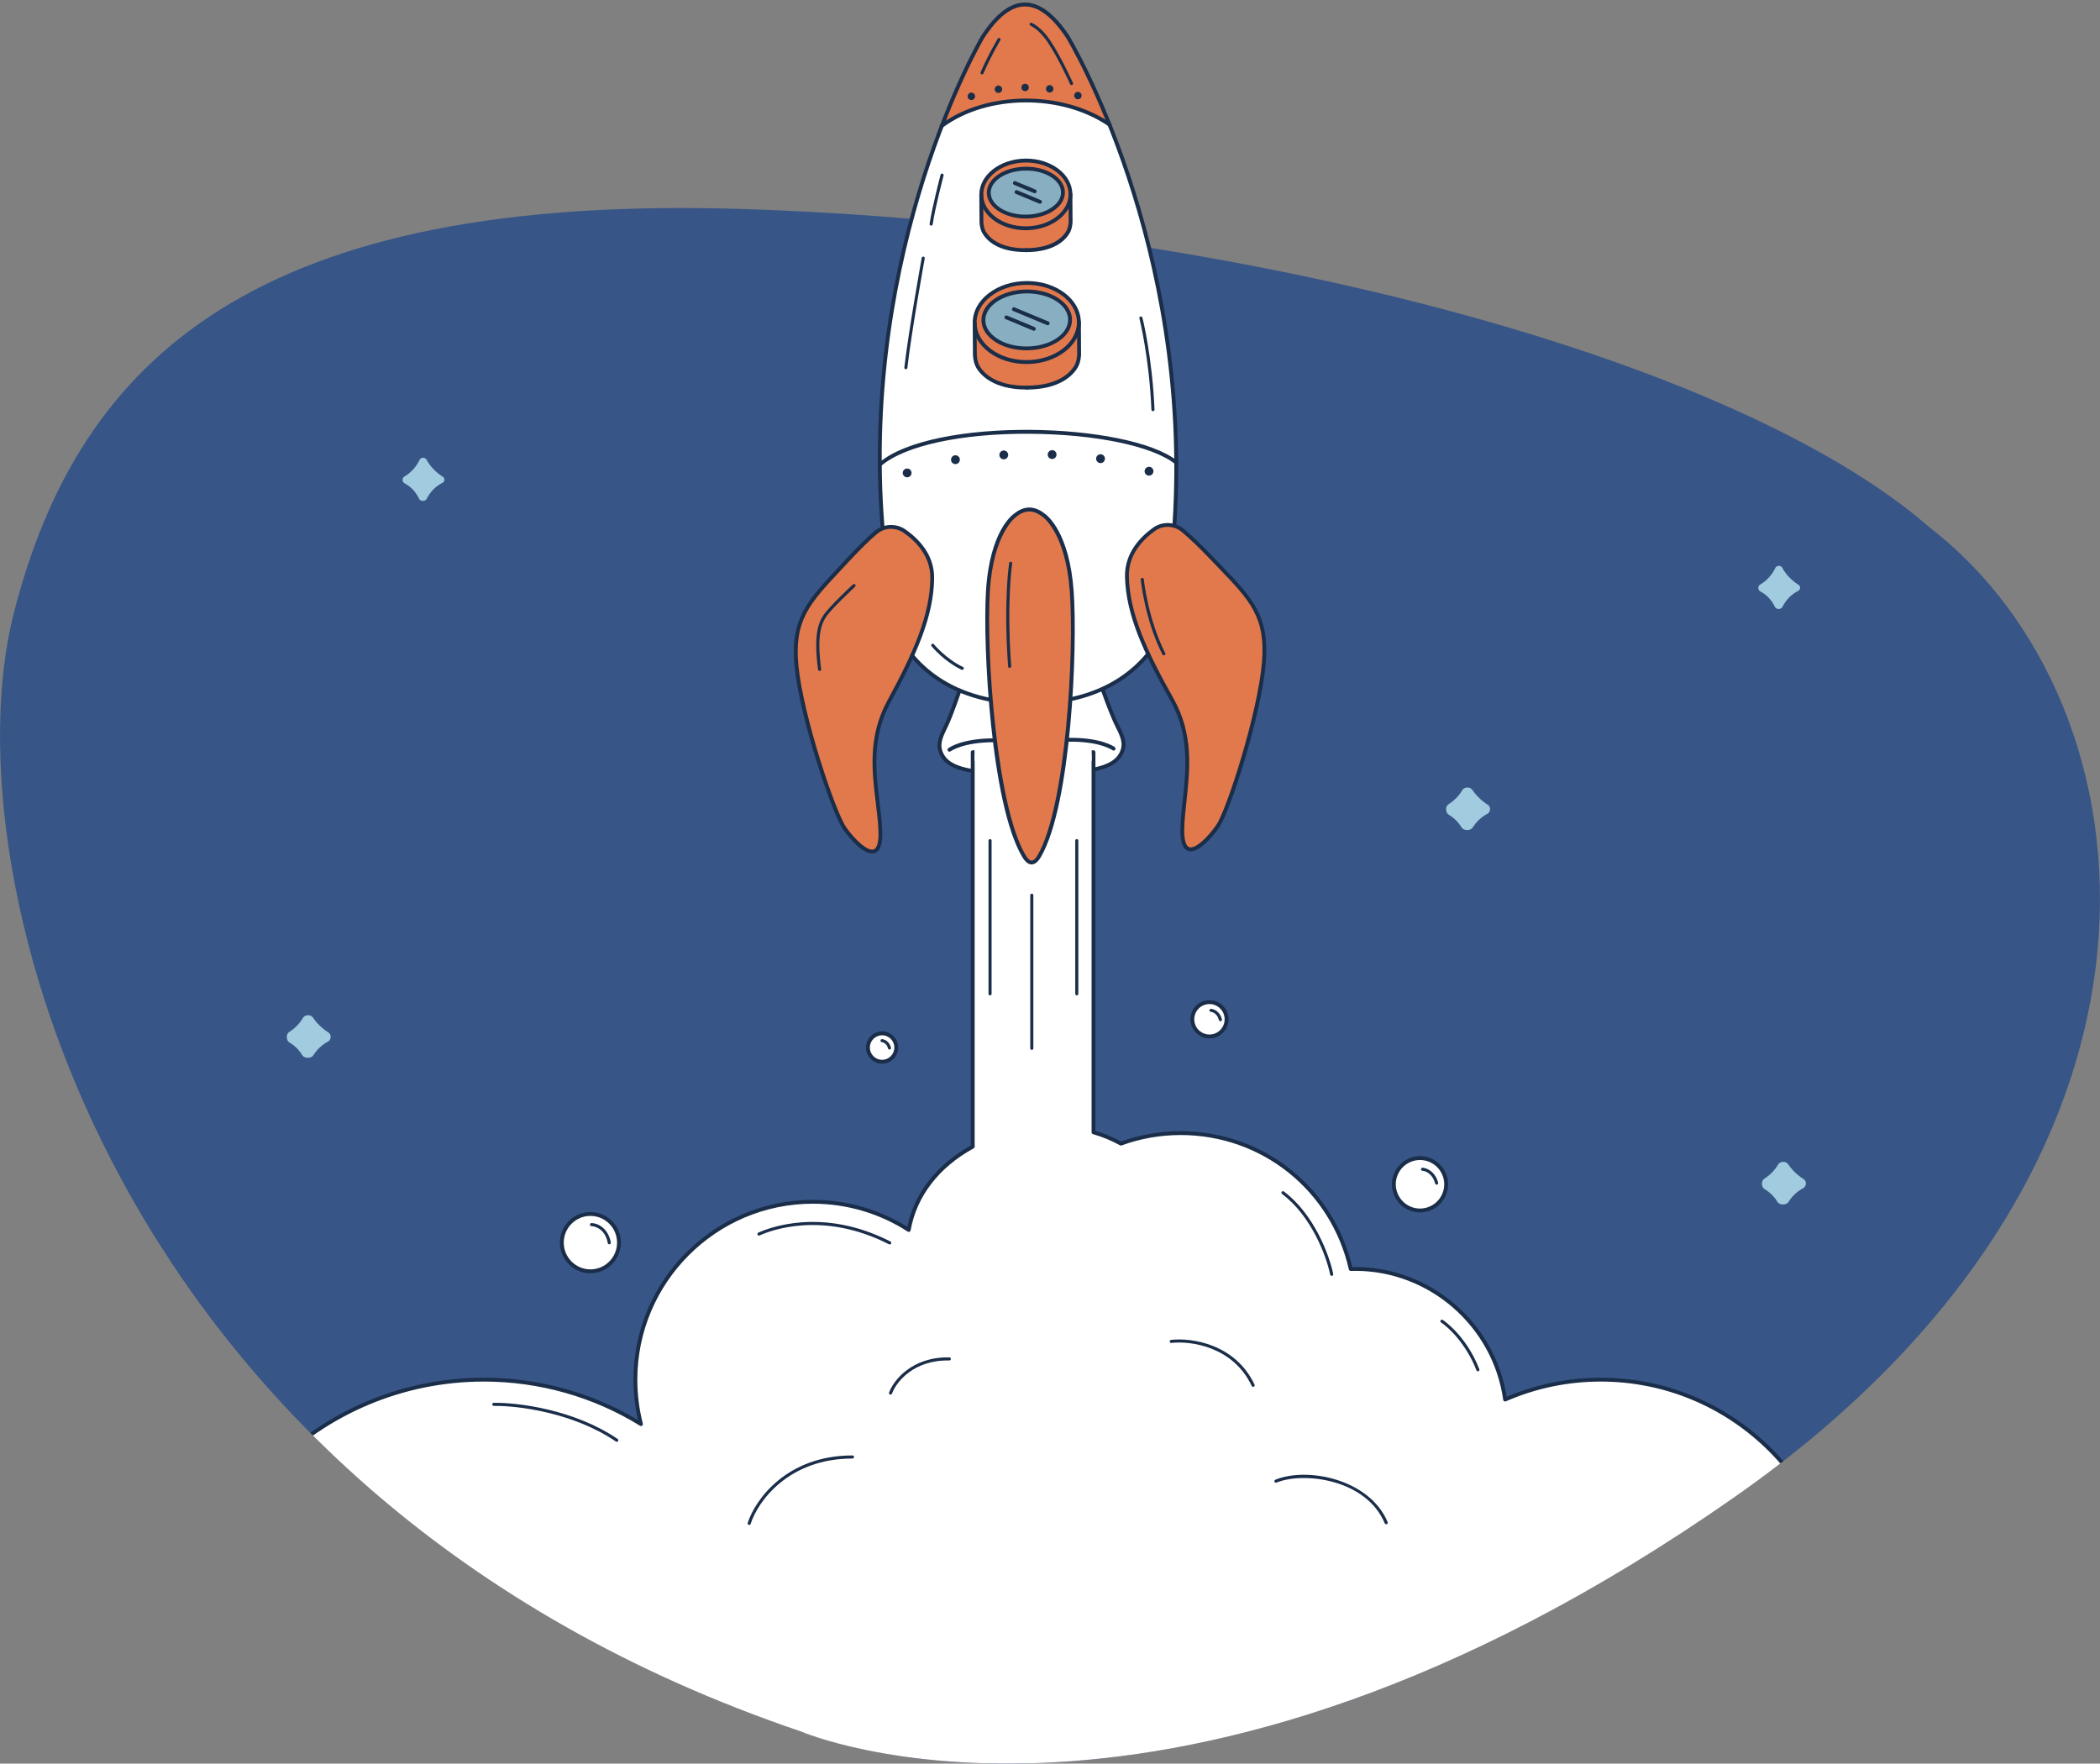
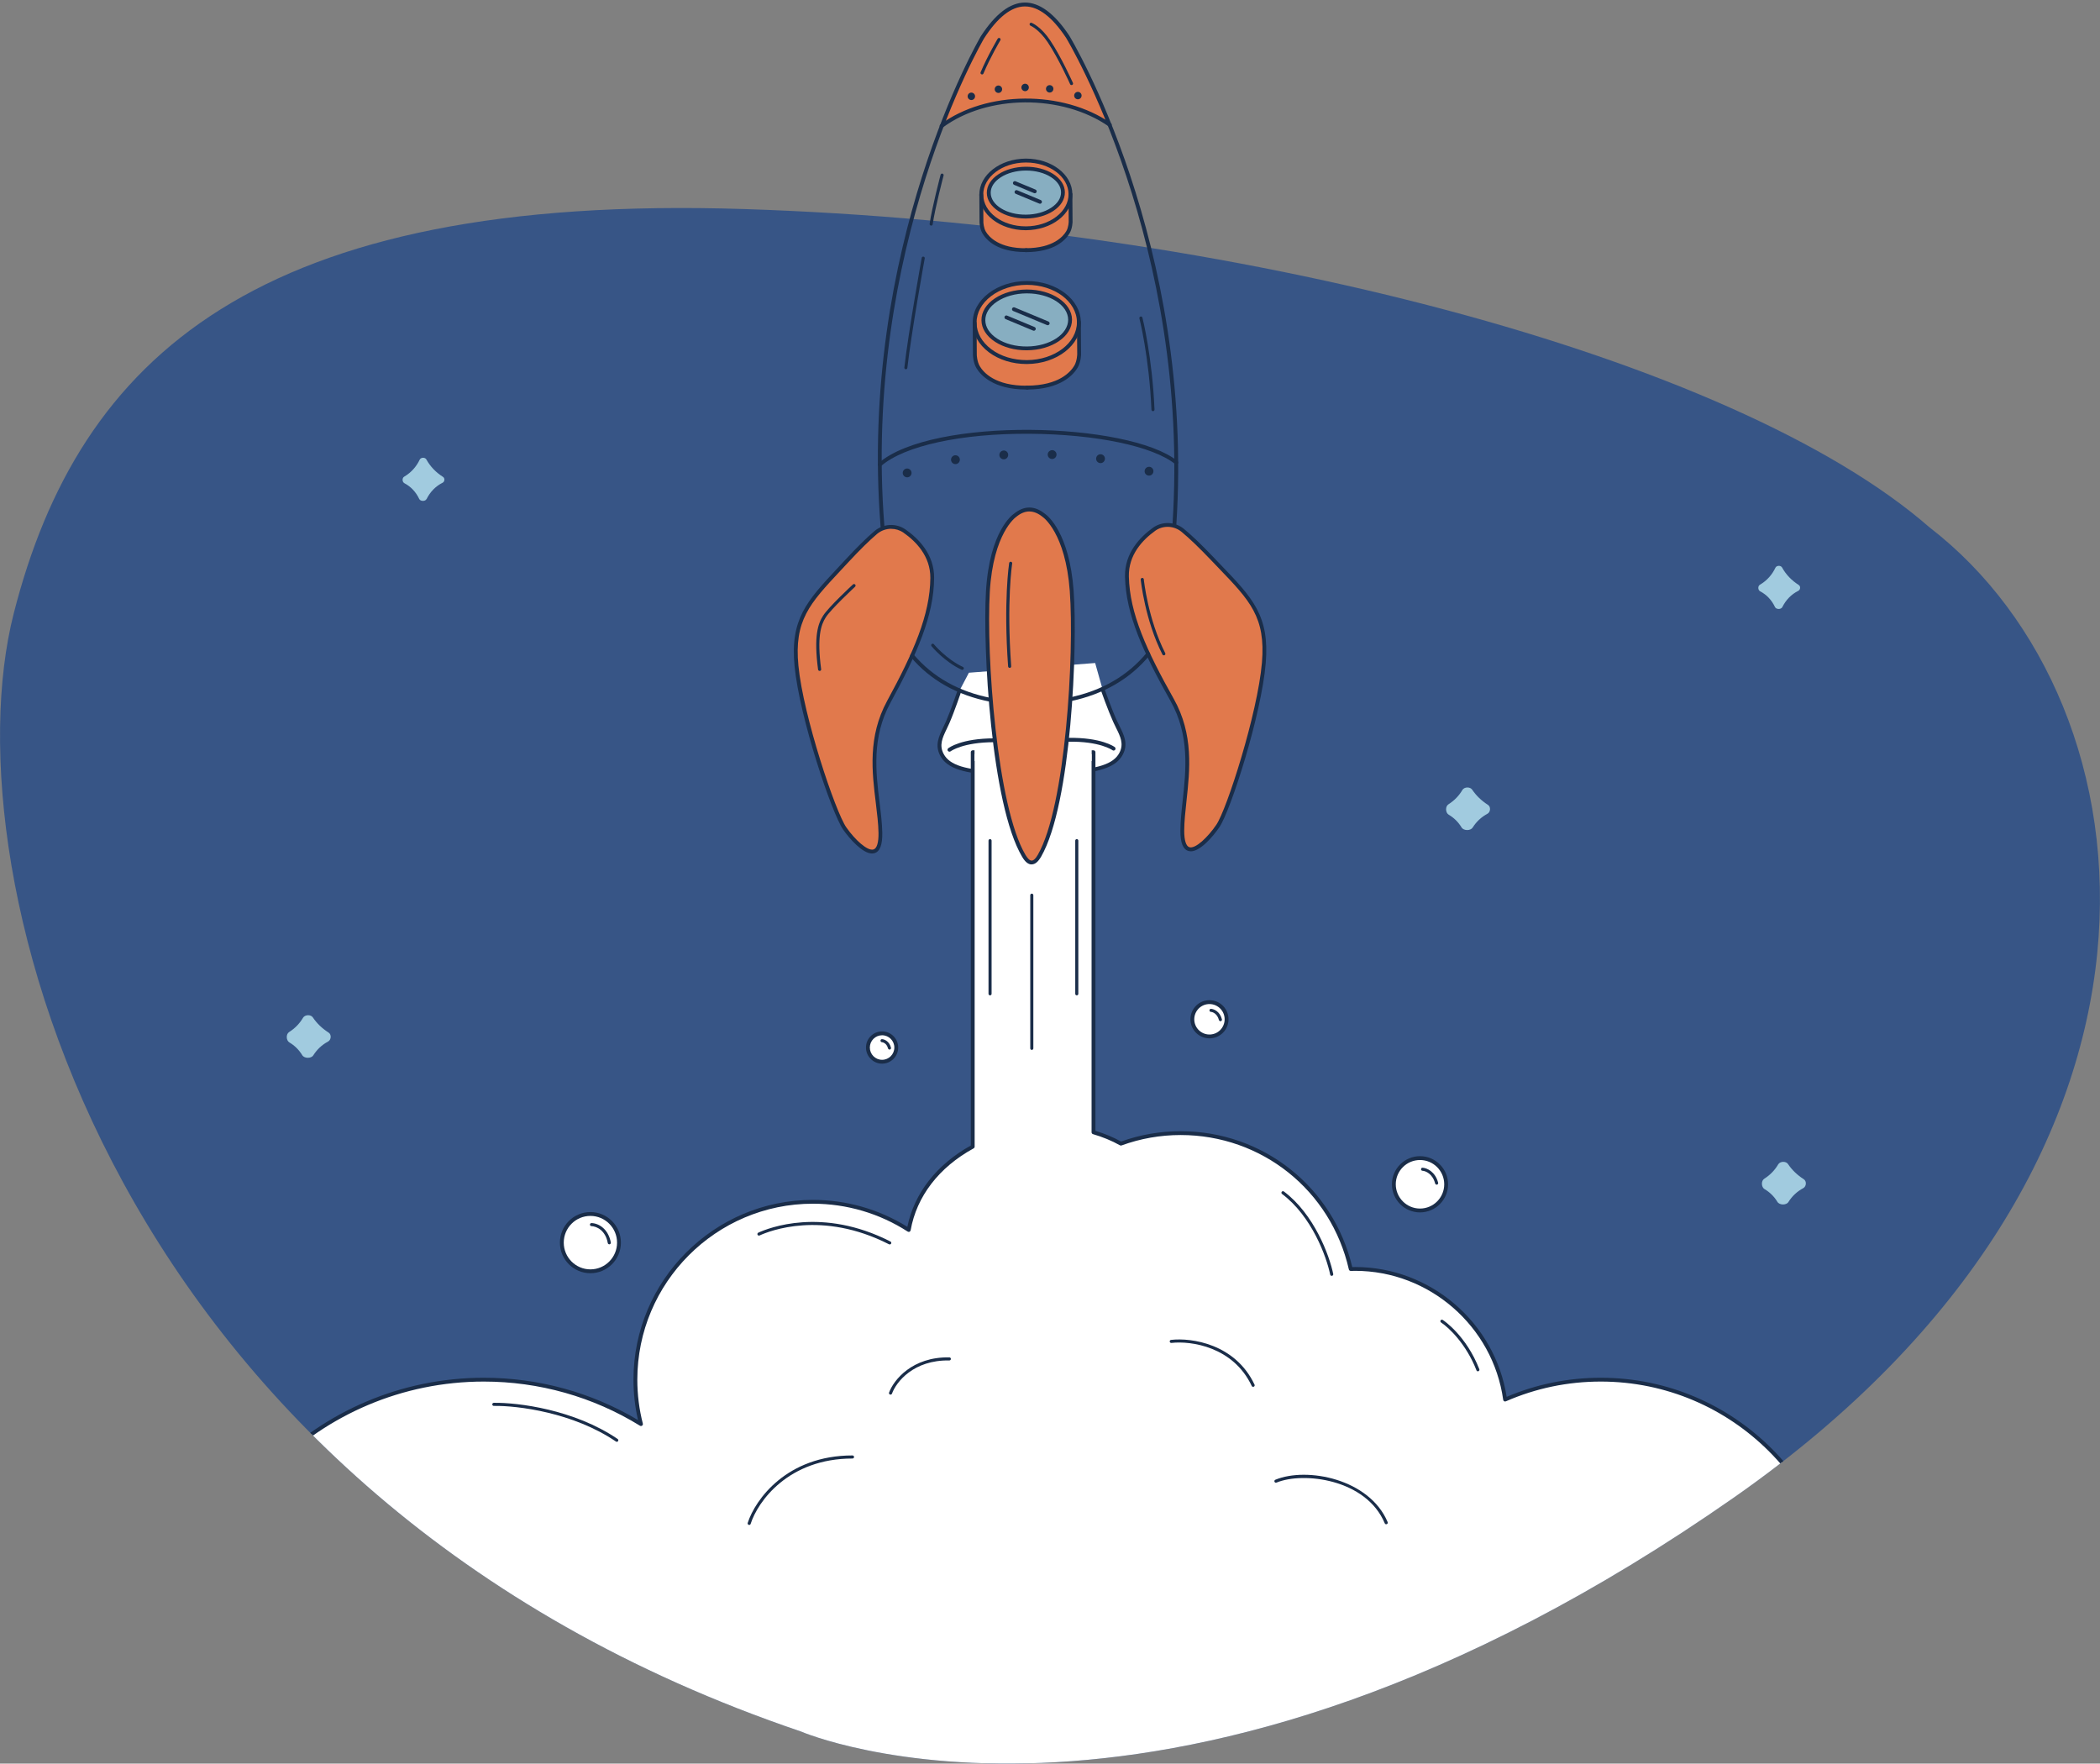
<svg xmlns="http://www.w3.org/2000/svg" id="Capa_2" viewBox="0 0 545.23 457.89">
  <rect x="0" y="0" width="545.23" height="457.89" fill="#808080" stroke="none" />
  <defs>
    <style>.cls-1{fill:#e1794c;}.cls-1,.cls-2,.cls-3,.cls-4,.cls-5,.cls-6,.cls-7{stroke-width:0px;}.cls-2{fill:#87aec1;}.cls-3{fill:none;}.cls-4{fill:#1a2d49;}.cls-8{clip-path:url(#clippath);}.cls-5{fill:#375586;}.cls-6{fill:#fff;}.cls-7{fill:#a1cbdf;}</style>
    <clipPath id="clippath">
      <path class="cls-3" d="M207.99,449.57s95.94,41.47,242.25-60.8c124.24-86.84,110.24-205.99,50.77-251.81-35.82-31.3-111.16-57.53-196.91-71.72-.95-.16-7.58-16.24-8.02-17.09-10.96-21.16-25.72-92.55-59.67-7.43-.52,1.31-3.88,15.76-5.28,15.65-12.58-.98-25.2-1.69-37.79-2.1C66.66,50.17,20.49,92.78,3.55,159.33c-17.25,67.75,24.95,229.45,204.45,290.24Z" />
    </clipPath>
  </defs>
  <g id="Capa_1-2">
    <path class="cls-5" d="M207.99,449.57s95.94,41.47,242.25-60.8c124.24-86.84,110.24-205.99,50.77-251.81-50.77-44.37-180.99-78.56-307.68-82.68C66.66,50.17,20.49,92.78,3.55,159.33c-17.25,67.75,24.95,229.45,204.45,290.24Z" />
    <path class="cls-7" d="M81.33,274.01c-.54.86-2.32.83-2.85-.04-.86-1.41-1.98-2.51-3.35-3.32-.86-.51-.92-2.16-.07-2.69,1.56-.99,2.75-2.24,3.62-3.72.49-.83,2.02-.89,2.55-.08,1.03,1.55,2.41,2.86,4.09,3.94.78.5.69,1.87-.13,2.31-1.62.87-2.9,2.08-3.85,3.59Z" />
    <path class="cls-7" d="M464.33,312.09c-.54.86-2.32.83-2.85-.04-.86-1.41-1.98-2.51-3.35-3.32-.86-.51-.92-2.16-.07-2.69,1.56-.99,2.75-2.24,3.62-3.73.49-.83,2.01-.89,2.55-.08,1.04,1.55,2.41,2.86,4.09,3.94.79.5.69,1.87-.13,2.31-1.62.87-2.9,2.08-3.85,3.59Z" />
    <path class="cls-7" d="M382.33,214.88c-.54.86-2.32.83-2.85-.04-.86-1.41-1.98-2.51-3.35-3.32-.86-.5-.92-2.16-.07-2.69,1.56-.99,2.75-2.24,3.62-3.72.49-.83,2.01-.88,2.55-.08,1.04,1.55,2.41,2.86,4.09,3.94.79.5.69,1.87-.13,2.31-1.62.87-2.9,2.08-3.85,3.6Z" />
    <path class="cls-7" d="M462.74,157.63c-.33.65-1.58.63-1.89-.02-.89-1.87-2.19-3.21-3.86-4.09-.6-.32-.64-1.36-.06-1.7,1.84-1.09,3.15-2.58,4.03-4.42.3-.63,1.39-.66,1.73-.05,1.02,1.85,2.47,3.35,4.32,4.53.53.34.46,1.22-.1,1.51-1.85.93-3.22,2.36-4.17,4.25Z" />
    <path class="cls-7" d="M110.74,129.57c-.33.65-1.58.63-1.89-.02-.89-1.87-2.19-3.21-3.85-4.09-.6-.32-.64-1.36-.06-1.7,1.84-1.09,3.15-2.58,4.03-4.42.3-.63,1.39-.66,1.73-.05,1.02,1.85,2.47,3.35,4.32,4.53.53.34.46,1.22-.1,1.51-1.85.93-3.22,2.36-4.17,4.25Z" />
    <g class="cls-8">
      <path class="cls-6" d="M153.29,330.07c4.1,0,7.42-3.33,7.42-7.44s-3.32-7.44-7.42-7.44-7.42,3.33-7.42,7.44,3.32,7.44,7.42,7.44Z" />
      <path class="cls-4" d="M153.29,330.57c-4.37,0-7.92-3.56-7.92-7.94s3.55-7.94,7.92-7.94,7.92,3.56,7.92,7.94-3.55,7.94-7.92,7.94ZM153.29,315.69c-3.82,0-6.92,3.11-6.92,6.94s3.1,6.94,6.92,6.94,6.92-3.11,6.92-6.94-3.1-6.94-6.92-6.94Z" />
      <path class="cls-6" d="M368.68,314.28c3.75,0,6.79-3.05,6.79-6.8s-3.04-6.8-6.79-6.8-6.79,3.05-6.79,6.8,3.04,6.8,6.79,6.8Z" />
      <path class="cls-4" d="M368.68,314.78c-4.02,0-7.29-3.28-7.29-7.3s3.27-7.3,7.29-7.3,7.29,3.28,7.29,7.3-3.27,7.3-7.29,7.3ZM368.68,301.18c-3.47,0-6.29,2.83-6.29,6.3s2.82,6.3,6.29,6.3,6.29-2.83,6.29-6.3-2.82-6.3-6.29-6.3Z" />
      <path class="cls-4" d="M373,307.57c-.18,0-.34-.12-.39-.3-.64-2.49-2.43-3.25-3.29-3.3-.22-.01-.39-.2-.37-.42.01-.22.16-.39.42-.37,1.06.07,3.26.97,4.02,3.9.05.21-.07.43-.29.49-.03,0-.07.01-.1.01Z" />
      <path class="cls-4" d="M158.19,323.06c-.19,0-.36-.14-.39-.33-.61-3.36-2.96-4.34-4.25-4.39-.22,0-.39-.19-.38-.41,0-.22.21-.39.41-.38,2.05.08,4.39,1.67,5.01,5.04.04.22-.1.43-.32.47-.02,0-.05,0-.07,0Z" />
      <path class="cls-6" d="M229.02,275.66c2.03,0,3.68-1.65,3.68-3.68s-1.65-3.68-3.68-3.68-3.68,1.65-3.68,3.68,1.65,3.68,3.68,3.68Z" />
      <path class="cls-4" d="M229.02,276.16c-2.3,0-4.18-1.88-4.18-4.19s1.87-4.18,4.18-4.18,4.18,1.88,4.18,4.18-1.87,4.19-4.18,4.19ZM229.02,268.79c-1.75,0-3.18,1.43-3.18,3.18s1.42,3.19,3.18,3.19,3.18-1.43,3.18-3.19-1.42-3.18-3.18-3.18Z" />
      <path class="cls-6" d="M311.15,268.04c1.88,1.59,4.68,1.35,6.26-.53,1.58-1.88,1.35-4.69-.53-6.28-1.88-1.59-4.68-1.35-6.26.53-1.58,1.88-1.35,4.69.53,6.28Z" />
      <path class="cls-4" d="M314.01,269.59c-1.16,0-2.28-.41-3.18-1.17t0,0c-2.08-1.76-2.35-4.89-.59-6.98.85-1.01,2.04-1.63,3.36-1.74s2.6.3,3.61,1.15c2.08,1.76,2.35,4.89.59,6.98-.85,1.01-2.04,1.63-3.36,1.74-.14.01-.29.02-.43.02ZM311.47,267.66c.81.68,1.84,1.01,2.88.92,1.05-.09,2-.58,2.68-1.39,1.4-1.67,1.19-4.17-.47-5.57-.81-.68-1.83-1.01-2.88-.92-1.05.09-2,.58-2.68,1.39-1.4,1.67-1.19,4.17.47,5.57h0Z" />
      <path class="cls-6" d="M249.14,179.26s-1.93,7.25-3.26,8.65c-1.33,1.4-2.55,5.55-1.71,7.17.84,1.62,2.16,3.47,4.53,4.14,2.37.67,7.76,1.57,10.5,1.57,2.74,0,13.94-.1,13.94-.1l3.73-.11s8.28.15,12.55-2.95c0,0,3.75-2.15,1.04-8.38l-4.19-10.25-1.93-6.86-32.78,2.52-2.42,4.61h0Z" />
-       <path class="cls-6" d="M244.88,32.4s-21.29,46.72-15.89,104.88l8.16,33.32s7.38,10.35,21.91,11.1l19.17-.13s14.45-3.62,19.88-11.67l6.81-33.72s5-51.7-16.79-103.76l-10.46-18.76-14.65,3.24-10.84,7.17-7.31,8.36h0Z" />
      <path class="cls-1" d="M244.88,32.4s6.35-5.73,21.03-6.35c0,0,14.4.38,22.23,6.35,0,0-5.82-15.23-10.95-22.88,0,0-4.93-7.85-10.9-8.35,0,0-3.75-.62-9.44,5.9,0,0-7.61,10.17-11.97,25.33Z" />
      <path class="cls-1" d="M266.51,73.46s-6.38.09-9.1,2.75c-2.72,2.66-4.38,4.58-4.37,6.24.01,1.66-.18,9.83-.18,9.83,0,0,.94,3.49,2.23,4.76,1.29,1.27,3.51,3.19,11.53,3.59,0,0,5.91.15,10.49-2.95,0,0,2.06-2.08,3.06-4.58l-.08-10.84s-1.37-7.63-13.59-8.8h0Z" />
      <path class="cls-2" d="M266.63,90.45c6.22-.04,11.23-3.37,11.2-7.43-.03-4.06-5.09-7.32-11.31-7.27-6.22.04-11.23,3.37-11.2,7.43.03,4.06,5.09,7.32,11.31,7.27Z" />
      <path class="cls-1" d="M266.27,41.61s-5.48.08-7.81,2.36c-2.33,2.28-3.76,3.93-3.75,5.35,0,1.42-.15,8.43-.15,8.43,0,0,.8,3,1.91,4.09,1.11,1.09,3.01,2.74,9.89,3.08,0,0,5.07.13,9-2.53,0,0,1.76-1.79,2.62-3.93l-.07-9.29s-1.18-6.54-11.66-7.55h0Z" />
      <path class="cls-2" d="M266.37,56.19c5.33-.04,9.63-2.85,9.61-6.28-.02-3.43-4.36-6.19-9.7-6.15-5.33.04-9.63,2.85-9.61,6.28.02,3.43,4.37,6.19,9.7,6.15Z" />
      <path class="cls-1" d="M232.77,136.96c1,.37,5.49,2.71,7.52,6.61,2.03,3.9,1.75,6.5,1.33,11.61-.43,5.11-2.08,8.2-3.66,12.38-1.58,4.19-6.34,13.08-8.05,16.38-1.71,3.3-2.55,9.01-2.83,12.49-.28,3.48.86,12.43,1.09,14.27s.84,6.93-.17,9.38c-1.01,2.45-3.84.1-4.99-.8-1.16-.9-3.66-4.16-4.49-5.6-.83-1.44-4.15-10.45-4.15-10.45,0,0-1.84-5.62-3.57-11.5-1.74-5.87-3.36-14.33-4.12-20.58-.76-6.24,1.95-11.5,2.4-12.38.45-.88,5.11-6.96,8.55-10.7l8.1-8.34,3.28-2.47s2.46-.8,3.79-.32h0Z" />
      <path class="cls-1" d="M301.66,136.47c-1,.38-5.45,2.79-7.43,6.71s-1.66,6.52-1.16,11.63c.5,5.11,2.2,8.17,3.83,12.33,1.64,4.16,6.52,12.99,8.28,16.27,1.76,3.28,2.68,8.97,3,12.45.33,3.48-.69,12.44-.89,14.28-.2,1.84-.74,6.95.3,9.38,1.05,2.43,3.84.05,4.98-.87,1.14-.92,3.6-4.21,4.41-5.66.81-1.45,4-10.51,4-10.51,0,0,1.76-5.65,3.41-11.54,1.66-5.89,3.15-14.38,3.83-20.64.67-6.26-2.11-11.48-2.57-12.35-.46-.88-5.21-6.88-8.7-10.57l-8.21-8.23-3.31-2.42s-2.47-.77-3.79-.26h0Z" />
      <path class="cls-4" d="M229.13,137.19c-.26,0-.48-.2-.5-.46-5.77-72.89,25.7-126.77,26.02-127.31,3.74-5.79,7.58-8.73,11.42-8.76,3.85-.03,7.73,2.86,11.54,8.58.34.55,32.56,53.98,27.81,126.95-.02.28-.28.48-.53.47-.28-.02-.48-.26-.47-.53,4.73-72.64-27.33-125.81-27.65-126.34-3.58-5.38-7.17-8.12-10.64-8.12h-.05c-3.49.02-7.05,2.81-10.58,8.29-.31.52-31.62,54.14-25.88,126.7.02.28-.18.52-.46.54-.01,0-.03,0-.04,0Z" />
      <path class="cls-4" d="M226.44,221.6c-2.49,0-5.82-3.77-7.52-6.19-2.93-4.19-11.29-28.89-12.62-42.43-1.2-12.25,3.21-16.96,11.2-25.52.65-.69,1.32-1.41,2.01-2.16,2.98-3.21,5.51-5.71,7.54-7.42,2.28-1.93,5.57-2.11,8-.45.01,0,.02.01.03.02,3.42,2.38,7.5,6.49,7.45,12.62-.08,9.77-4.4,19.64-11.34,32.39-4.9,9.01-3.79,18.02-2.82,25.97.34,2.76.66,5.37.7,7.79.05,3.1-.59,4.82-1.97,5.27-.22.07-.44.1-.67.1ZM231.38,137.29c-1.3,0-2.61.45-3.67,1.34-1.99,1.69-4.5,4.16-7.45,7.34-.7.75-1.37,1.47-2.02,2.17-8.05,8.61-12.09,12.94-10.94,24.74,1.28,13.11,9.63,37.94,12.44,41.95,2.25,3.21,5.51,6.22,7.07,5.71.87-.28,1.32-1.81,1.28-4.3-.04-2.37-.36-4.95-.69-7.69-1-8.1-2.12-17.28,2.93-26.57,6.87-12.62,11.14-22.37,11.22-31.92.04-5.67-3.76-9.52-6.98-11.76-.01,0-.02-.01-.03-.02-.95-.66-2.05-.98-3.16-.98Z" />
      <path class="cls-4" d="M309.16,221.02c-.22,0-.43-.03-.64-.09-1.39-.43-2.06-2.14-2.05-5.24,0-2.42.29-5.04.59-7.8.87-7.97,1.85-16.99-3.18-25.93-7.12-12.66-11.58-22.47-11.79-32.23-.13-6.12,3.88-10.3,7.27-12.72,0,0,.02-.01.02-.02,2.41-1.7,5.7-1.57,8.01.33,2.05,1.68,4.62,4.15,7.64,7.32.71.74,1.39,1.45,2.04,2.14,8.11,8.44,12.58,13.09,11.56,25.36-1.13,13.55-9.15,38.37-12.02,42.6-1.67,2.46-4.97,6.3-7.47,6.3ZM299.91,137.83c-3.19,2.29-6.95,6.19-6.82,11.86.21,9.55,4.62,19.24,11.66,31.76,5.18,9.22,4.18,18.42,3.3,26.53-.3,2.74-.58,5.33-.59,7.7,0,2.49.47,4.01,1.34,4.28,1.58.49,4.79-2.58,6.99-5.81,2.75-4.05,10.75-29,11.85-42.12.99-11.81-3.11-16.08-11.28-24.58-.66-.69-1.34-1.4-2.05-2.14-3-3.14-5.54-5.58-7.55-7.23-1.97-1.62-4.78-1.73-6.83-.27,0,0-.02.01-.02.02Z" />
      <path class="cls-4" d="M228.42,121.13c-.14,0-.28-.06-.38-.17-.18-.21-.16-.52.05-.71,13.98-12.12,64.87-10.75,77.62-.55.22.17.25.49.08.7s-.49.25-.7.08c-5.82-4.65-20.62-7.74-37.7-7.86-17.73-.12-32.54,3.09-38.64,8.38-.09.08-.21.12-.33.12Z" />
      <path class="cls-4" d="M244.46,33.21c-.15,0-.3-.07-.4-.2-.17-.22-.12-.54.1-.7,11.92-8.83,31.78-8.97,44.27-.32.23.16.28.47.13.7-.16.23-.47.28-.7.13-12.16-8.43-31.5-8.3-43.1.3-.09.07-.19.1-.3.1Z" />
      <path class="cls-4" d="M252.19,24.04c-.53,0-.96.44-.96.97s.44.96.97.96c.53,0,.96-.44.96-.97,0-.53-.44-.96-.97-.96Z" />
      <path class="cls-4" d="M279.85,23.85c-.53,0-.96.44-.96.97s.44.96.97.96c.53,0,.96-.44.96-.97,0-.53-.44-.96-.97-.96Z" />
      <path class="cls-4" d="M259.23,24.13c.53,0,.96-.44.96-.97s-.44-.96-.97-.96c-.53,0-.96.44-.96.97,0,.53.44.96.97.96Z" />
      <path class="cls-4" d="M272.53,22.1c-.53,0-.96.44-.96.97s.44.96.97.96c.53,0,.96-.44.96-.97,0-.53-.44-.96-.97-.96Z" />
      <path class="cls-4" d="M266.15,21.74c-.53,0-.96.44-.96.97,0,.53.44.96.97.96.53,0,.96-.44.96-.97,0-.53-.44-.96-.97-.96Z" />
      <path class="cls-4" d="M278.21,22.1c-.15,0-.3-.09-.37-.24-.03-.07-2.95-6.59-5.81-10.88-2.26-3.38-4.45-4.3-4.47-4.31-.2-.08-.3-.32-.22-.52.08-.21.32-.3.52-.22.1.04,2.43.99,4.84,4.61,2.89,4.34,5.84,10.93,5.87,10.99.09.2,0,.44-.2.53-.05.02-.11.03-.16.03Z" />
      <path class="cls-4" d="M254.97,19.32c-.05,0-.1-.01-.16-.03-.2-.09-.3-.32-.21-.52,1.79-4.26,4.42-8.68,4.44-8.73.12-.19.36-.25.55-.14.19.11.25.36.14.55-.03.04-2.63,4.43-4.39,8.63-.06.15-.21.25-.37.25Z" />
      <path class="cls-4" d="M298.32,121.2c-.63,0-1.14.52-1.14,1.15,0,.63.52,1.14,1.15,1.14.63,0,1.14-.52,1.14-1.16,0-.63-.52-1.14-1.15-1.14Z" />
      <path class="cls-4" d="M235.52,121.64c-.63,0-1.14.52-1.14,1.15s.52,1.14,1.15,1.14c.63,0,1.14-.52,1.14-1.15,0-.63-.52-1.14-1.15-1.14Z" />
      <path class="cls-4" d="M248.06,118.2c-.63,0-1.14.52-1.14,1.16,0,.63.52,1.14,1.15,1.14.63,0,1.14-.52,1.14-1.16,0-.63-.52-1.14-1.15-1.14Z" />
      <path class="cls-4" d="M260.61,116.97c-.63,0-1.14.52-1.14,1.15,0,.63.52,1.14,1.15,1.14.63,0,1.14-.52,1.14-1.16,0-.63-.52-1.14-1.15-1.14Z" />
      <path class="cls-4" d="M273.16,116.88c-.63,0-1.14.52-1.14,1.15,0,.63.52,1.14,1.15,1.14.63,0,1.14-.52,1.14-1.16,0-.63-.52-1.14-1.15-1.14Z" />
      <path class="cls-4" d="M285.73,117.94c-.63,0-1.14.52-1.14,1.16,0,.63.52,1.14,1.15,1.14.63,0,1.14-.52,1.14-1.16,0-.63-.52-1.14-1.15-1.14Z" />
      <path class="cls-4" d="M241.76,58.57s-.04,0-.06,0c-.22-.03-.37-.23-.34-.45.59-4.17,2.83-12.67,2.85-12.76.06-.21.27-.34.49-.28.21.06.34.28.29.49-.02.08-2.25,8.54-2.83,12.67-.03.2-.2.34-.4.34Z" />
      <path class="cls-4" d="M235.2,95.87s-.03,0-.05,0c-.22-.02-.38-.22-.35-.44,1.07-9.46,4.48-28.29,4.51-28.48.04-.22.24-.36.46-.32.22.04.36.25.32.46-.03.19-3.44,19-4.51,28.43-.02.2-.2.35-.4.35Z" />
      <path class="cls-4" d="M299.35,106.75c-.21,0-.39-.17-.4-.38-.58-13.64-3.09-23.6-3.12-23.7-.05-.21.07-.43.29-.49.22-.06.43.08.49.29.03.1,2.56,10.14,3.14,23.87,0,.22-.16.41-.38.42,0,0-.01,0-.02,0Z" />
      <path class="cls-4" d="M212.8,174.19c-.2,0-.37-.15-.4-.35-1.16-8.71,0-11.96,1.31-13.99,1.45-2.28,7.49-7.88,7.75-8.11.16-.15.41-.14.57.02.15.16.14.42-.02.57-.06.06-6.22,5.77-7.62,7.96-1.22,1.91-2.32,5.01-1.19,13.46.03.22-.12.42-.34.45-.02,0-.04,0-.05,0Z" />
      <path class="cls-4" d="M302.17,170.15c-.15,0-.29-.08-.36-.22-4.55-8.93-5.63-19.34-5.64-19.44-.02-.22.14-.42.36-.44.24-.03.42.14.44.36,0,.1,1.08,10.36,5.56,19.16.1.2.02.44-.17.54-.06.03-.12.04-.18.04Z" />
      <path class="cls-4" d="M257.21,182.2s-.06,0-.1,0c-8.62-1.69-15.58-5.61-20.68-11.66-.18-.21-.15-.53.06-.7.21-.18.53-.15.7.06,4.96,5.87,11.72,9.68,20.11,11.32.27.05.45.32.39.59-.05.24-.26.4-.49.4Z" />
      <path class="cls-4" d="M277.88,182.06c-.23,0-.44-.16-.49-.4-.06-.27.12-.54.39-.59,8.37-1.76,15.08-5.67,19.95-11.6.17-.21.49-.24.7-.07.21.18.24.49.07.7-5.02,6.12-11.92,10.14-20.52,11.95-.04,0-.07.01-.1.01Z" />
      <path class="cls-4" d="M259.52,201.29s-.01,0-.02,0c-9.3-.38-13.6-1.79-15.36-5.03-1.49-2.76-.39-5.04.77-7.46.23-.47.46-.96.68-1.46,1.27-2.91,3.06-8.18,3.08-8.24.09-.26.37-.4.63-.31.26.09.4.37.31.63-.02.05-1.82,5.37-3.11,8.32-.22.51-.46,1-.69,1.49-1.1,2.28-2.04,4.24-.79,6.55,1.56,2.88,5.63,4.15,14.52,4.51.28.01.49.24.48.52-.01.27-.23.48-.5.48Z" />
      <path class="cls-4" d="M246.51,195.16c-.15,0-.3-.07-.4-.19-.17-.22-.13-.53.09-.7.14-.11,3.4-2.57,11.98-2.57.31,0,.6.19.6.5,0,.28-.22.5-.5.5h-.1c-8.18,0-11.33,2.34-11.36,2.36-.09.07-.2.1-.3.1Z" />
      <path class="cls-4" d="M276.21,201.17c-.26,0-.48-.21-.5-.47-.02-.28.2-.51.47-.53,8.88-.49,12.93-1.81,14.45-4.71,1.22-2.32.24-4.28-.89-6.54-.24-.48-.48-.97-.71-1.48-1.33-2.94-3.21-8.22-3.22-8.27-.09-.26.04-.55.3-.64.26-.09.54.04.64.3.02.05,1.88,5.3,3.19,8.19.22.49.46.97.7,1.44,1.2,2.4,2.33,4.68.88,7.45-1.71,3.27-6,4.74-15.29,5.25,0,0-.02,0-.03,0Z" />
      <path class="cls-4" d="M289.13,194.87c-.1,0-.21-.03-.3-.1-.05-.03-3.26-2.35-11.5-2.2h0c-.27,0-.5-.22-.5-.49,0-.28.22-.5.49-.51,8.63-.14,11.98,2.3,12.11,2.4.22.17.26.48.1.7-.1.13-.25.2-.4.2Z" />
      <path class="cls-4" d="M249.85,173.93c-.06,0-.12-.01-.17-.04-4.49-2.1-7.69-5.94-7.82-6.11-.14-.17-.12-.42.05-.56.17-.14.42-.12.56.05.03.04,3.22,3.87,7.54,5.89.2.09.29.33.19.53-.07.15-.21.23-.36.23Z" />
      <path class="cls-4" d="M266.52,94.51c-3.67,0-7.13-1.08-9.76-3.04-2.7-2.02-4.19-4.73-4.21-7.63-.02-2.9,1.44-5.64,4.11-7.69,2.63-2.02,6.12-3.15,9.85-3.18.04,0,.09,0,.13,0,7.68,0,13.93,4.77,13.98,10.67.04,5.94-6.22,10.82-13.96,10.87h0s-.09,0-.13,0ZM266.65,94.01h0,0ZM266.64,73.96s-.08,0-.12,0c-3.51.02-6.79,1.08-9.25,2.97-2.42,1.86-3.74,4.31-3.72,6.89.02,2.58,1.37,5.01,3.81,6.84,2.48,1.86,5.77,2.85,9.29,2.84,7.18-.05,13-4.48,12.96-9.86-.04-5.36-5.85-9.68-12.97-9.68Z" />
      <path class="cls-4" d="M266.43,101.13c-8.64,0-11.89-3.86-12.9-5.53-.87-1.45-.92-3.34-.92-3.42l-.06-8.35c0-.28.22-.5.5-.5h0c.27,0,.5.22.5.5l.06,8.34s.05,1.7.78,2.92c.93,1.55,3.95,5.15,12.38,5.05h0c.27,0,.5.22.5.49,0,.28-.22.5-.49.51-.12,0-.24,0-.35,0Z" />
      <path class="cls-4" d="M266.63,101.13c-.28,0-.5-.22-.5-.5,0-.28.22-.5.5-.5,8.38-.02,11.4-3.66,12.31-5.22.71-1.23.74-2.92.74-2.94l-.06-8.33c0-.28.22-.5.5-.5h0c.27,0,.5.22.5.5l.06,8.34c0,.09-.02,1.98-.87,3.44-1,1.71-4.27,5.7-13.17,5.72h0Z" />
      <path class="cls-4" d="M266.5,90.95c-3.06,0-5.93-.78-8.12-2.19-2.28-1.48-3.55-3.47-3.56-5.62-.02-2.15,1.22-4.16,3.48-5.67,2.2-1.46,5.11-2.28,8.22-2.3.04,0,.08,0,.12,0,6.42,0,11.66,3.49,11.69,7.81.03,4.35-5.22,7.93-11.7,7.97h0s-.08,0-.13,0ZM266.65,76.17s-.08,0-.12,0c-2.91.02-5.63.78-7.67,2.14-1.97,1.31-3.05,3.03-3.04,4.83.01,1.8,1.11,3.5,3.1,4.79,2.05,1.33,4.78,2.05,7.7,2.03h0c5.93-.04,10.73-3.17,10.71-6.97-.03-3.77-4.81-6.82-10.68-6.82Z" />
      <path class="cls-4" d="M268.42,85.87c-.06,0-.13-.01-.19-.04l-7.13-2.97c-.25-.11-.38-.4-.27-.65.11-.26.4-.38.65-.27l7.13,2.97c.25.11.38.4.27.65-.08.19-.27.31-.46.31Z" />
      <path class="cls-4" d="M272.02,84.44c-.06,0-.13-.01-.19-.04l-8.78-3.66c-.25-.11-.38-.4-.27-.65.11-.26.4-.38.65-.27l8.78,3.66c.25.11.38.4.27.65-.08.19-.27.31-.46.31Z" />
      <path class="cls-4" d="M266.3,59.77c-6.61,0-12-4.11-12.03-9.21-.04-5.12,5.35-9.33,12.01-9.38.04,0,.08,0,.11,0,6.61,0,12,4.11,12.03,9.21.02,2.51-1.24,4.87-3.54,6.64-2.26,1.74-5.27,2.71-8.47,2.74-.04,0-.08,0-.11,0ZM266.41,58.77v.5s0-.5,0-.5c2.98-.02,5.78-.92,7.87-2.53,2.05-1.58,3.17-3.65,3.15-5.84-.03-4.54-4.97-8.21-11.03-8.21-.04,0-.07,0-.1,0-6.11.04-11.05,3.8-11.02,8.37.03,4.54,4.97,8.21,11.03,8.21.04,0,.07,0,.11,0Z" />
      <path class="cls-4" d="M266.22,65.44c-7.15,0-10.02-2.98-11.1-4.77-.76-1.25-.8-2.89-.8-2.96l-.05-7.15c0-.28.22-.5.5-.5h0c.27,0,.5.22.5.5l.05,7.14s.04,1.44.65,2.46c.79,1.32,3.42,4.37,10.53,4.29h0c.27,0,.5.22.5.49,0,.28-.22.5-.49.51-.1,0-.2,0-.3,0Z" />
      <path class="cls-4" d="M266.38,65.44c-.28,0-.5-.22-.5-.5,0-.28.22-.5.5-.5,7.13-.02,9.7-3.11,10.47-4.43.6-1.03.62-2.46.62-2.47l-.05-7.13c0-.28.22-.5.5-.5h0c.27,0,.5.22.5.5l.05,7.14c0,.08-.02,1.72-.75,2.98-1.07,1.83-3.97,4.91-11.34,4.93h0Z" />
      <path class="cls-4" d="M266.28,56.73c-5.54,0-10.04-2.97-10.07-6.65-.01-1.84,1.06-3.56,3.02-4.84,1.89-1.24,4.4-1.93,7.07-1.95,2.67-.02,5.19.64,7.1,1.85,1.98,1.26,3.07,2.96,3.08,4.8.01,1.84-1.06,3.56-3.02,4.84-1.89,1.24-4.4,1.93-7.07,1.95v-.5s0,.5,0,.5c-.04,0-.07,0-.11,0ZM266.41,44.28s-.07,0-.1,0c-2.48.02-4.8.65-6.53,1.79-1.66,1.09-2.58,2.51-2.56,4,.02,3.16,4.12,5.72,9.17,5.66,2.48-.02,4.8-.65,6.53-1.79,1.66-1.09,2.58-2.51,2.56-4,0-1.49-.94-2.89-2.62-3.96-1.72-1.1-4.01-1.7-6.45-1.7Z" />
      <path class="cls-4" d="M270.02,52.9c-.06,0-.13-.01-.19-.04l-6.11-2.54c-.25-.11-.38-.4-.27-.65.11-.26.4-.37.65-.27l6.11,2.54c.25.11.38.4.27.65-.08.19-.27.31-.46.31Z" />
      <path class="cls-4" d="M268.66,50.18c-.06,0-.13-.01-.19-.04l-5.17-2.15c-.25-.11-.38-.4-.27-.65.11-.26.4-.38.65-.27l5.17,2.15c.25.11.38.4.27.65-.08.19-.27.31-.46.31Z" />
      <path class="cls-6" d="M415.62,358.2c-8.84,0-17.24,1.85-24.85,5.17-2.67-19.17-19.08-33.92-38.94-33.92-.38,0-.76.02-1.14.03-4.59-20.21-22.61-35.29-44.16-35.29-5.45,0-10.67.96-15.51,2.73-2.25-1.26-4.64-2.23-7.12-2.94v-98.69h-31.36v102.42c-8.43,4.6-14.92,12.03-16.61,21.63-7.18-4.63-15.71-7.32-24.89-7.32-25.45,0-46.08,20.67-46.08,46.18,0,3.98.5,7.85,1.45,11.53-11.86-7.31-25.83-11.53-40.78-11.53-43.08,0-78,34.99-78,78.15l172.36,25.23,15.91,4.51,44.09,3.51h11.02l185.01-33.25c1.29-4.99,1.97-10.23,1.97-15.63,0-34.53-27.93-62.52-62.38-62.52Z" />
      <path class="cls-4" d="M280,470.11l-44.12-3.51-16.01-4.53-172.3-25.22c-.25-.04-.43-.25-.43-.49,0-43.37,35.21-78.65,78.5-78.65,14.12,0,27.93,3.79,40.01,10.98-.78-3.4-1.18-6.92-1.18-10.48,0-25.74,20.9-46.68,46.58-46.68,8.7,0,17.16,2.42,24.53,7,1.78-8.72,7.6-16.19,16.47-21.11v-102.12c0-.28.22-.5.5-.5h31.36c.28,0,.5.22.5.5v98.31c2.38.71,4.62,1.64,6.66,2.77,4.95-1.78,10.15-2.68,15.47-2.68,21.38,0,39.64,14.49,44.55,35.28.25,0,.5-.02.75-.02,19.54,0,36.33,14.44,39.34,33.71,7.74-3.29,15.96-4.96,24.45-4.96,34.67,0,62.88,28.27,62.88,63.02,0,5.35-.67,10.65-1.98,15.75-.05.19-.2.33-.4.37l-185.01,33.25h-11.11ZM48.14,435.92l171.93,25.17,15.98,4.52,43.99,3.49h10.98s184.61-33.19,184.61-33.19c1.24-4.93,1.87-10.04,1.87-15.19,0-34.2-27.76-62.02-61.88-62.02-8.57,0-16.86,1.73-24.65,5.13-.14.06-.31.06-.44-.02-.14-.08-.23-.21-.25-.37-2.66-19.09-19.18-33.49-38.44-33.49-.24,0-.48,0-.72.02h-.41c-.22.01-.45-.14-.5-.38-4.67-20.55-22.62-34.9-43.67-34.9-5.28,0-10.44.91-15.34,2.7-.14.05-.29.04-.42-.03-2.14-1.2-4.5-2.17-7.01-2.9-.21-.06-.36-.26-.36-.48v-98.19h-30.36v101.92c0,.18-.1.35-.26.44-8.99,4.91-14.8,12.46-16.36,21.28-.03.16-.14.3-.29.37-.15.07-.33.05-.47-.04-7.35-4.74-15.86-7.24-24.62-7.24-25.13,0-45.58,20.49-45.58,45.68,0,3.88.48,7.72,1.43,11.41.05.2-.02.41-.19.53-.16.12-.38.13-.56.02-12.16-7.5-26.18-11.46-40.52-11.46-42.59,0-77.27,34.6-77.5,77.22Z" />
      <path class="cls-4" d="M359.9,395.75c-.16,0-.3-.09-.37-.25-4.84-11.55-21.18-13.43-28.11-10.57-.21.08-.44-.01-.52-.22-.08-.2.01-.44.22-.52,8.22-3.4,24.45-.22,29.16,11,.08.2-.01.44-.21.52-.05.02-.1.03-.15.03Z" />
      <path class="cls-4" d="M231.21,362.09s-.09,0-.14-.02c-.21-.08-.31-.31-.24-.51,1.18-3.24,5.99-9.32,15.66-9.14.22,0,.4.19.39.41,0,.22-.18.39-.4.39h0c-9.27-.17-13.78,5.56-14.89,8.61-.06.16-.21.26-.38.26Z" />
      <path class="cls-4" d="M194.51,395.92s-.08,0-.12-.02c-.21-.07-.33-.29-.26-.5,1.95-6.06,10.14-17.52,27.21-17.52.22,0,.4.18.4.4s-.18.4-.4.4c-16.61,0-24.57,11.1-26.45,16.97-.05.17-.21.28-.38.28Z" />
      <path class="cls-4" d="M383.71,356.04c-.16,0-.31-.1-.37-.26-2.64-6.8-7.17-11.1-9.19-12.42-.18-.12-.24-.37-.12-.55.12-.19.37-.24.55-.12.25.16,6.1,4.06,9.5,12.8.08.21-.02.44-.23.52-.05.02-.1.03-.14.03Z" />
      <path class="cls-4" d="M325.35,360.07c-.15,0-.29-.08-.36-.23-4.79-10.18-15.74-11.76-20.85-11.17-.22.02-.42-.13-.44-.35-.03-.22.13-.42.35-.44,5.32-.61,16.68,1.03,21.67,11.62.09.2,0,.44-.19.53-.05.03-.11.04-.17.04Z" />
      <path class="cls-4" d="M345.75,331.25c-.19,0-.35-.13-.39-.32-.97-4.73-4.82-15.19-12.5-20.94-.18-.13-.21-.38-.08-.56.13-.18.38-.21.56-.08,7.87,5.9,11.82,16.59,12.81,21.42.04.22-.09.43-.31.47-.03,0-.05,0-.08,0Z" />
      <path class="cls-4" d="M231,323.1c-.06,0-.12-.01-.18-.04-17.4-8.89-31.05-3.47-33.61-2.29-.2.09-.44,0-.53-.2-.09-.2,0-.44.2-.53,2.62-1.2,16.58-6.76,34.31,2.3.2.1.28.34.17.54-.07.14-.21.22-.36.22Z" />
      <path class="cls-4" d="M160.14,374.34c-.08,0-.16-.02-.22-.07-11.09-7.55-25.6-9.35-31.7-9.25-.25,0-.4-.17-.41-.39,0-.22.17-.4.39-.41,6.21-.1,20.9,1.72,32.16,9.39.18.12.23.37.11.56-.08.11-.2.18-.33.18Z" />
      <path class="cls-4" d="M257.05,258.43c-.22,0-.4-.18-.4-.4v-39.77c0-.22.18-.4.4-.4s.4.18.4.4v39.77c0,.22-.18.4-.4.4Z" />
      <path class="cls-4" d="M279.57,258.43c-.22,0-.4-.18-.4-.4v-39.77c0-.22.18-.4.4-.4s.4.18.4.4v39.77c0,.22-.18.4-.4.4Z" />
      <path class="cls-4" d="M267.89,272.59c-.22,0-.4-.18-.4-.4v-39.77c0-.22.18-.4.4-.4s.4.18.4.4v39.77c0,.22-.18.4-.4.4Z" />
      <rect class="cls-6" x="253.02" y="193.53" width="30.42" height="4.05" />
      <path class="cls-1" d="M267,132.29s-5.09-.61-8.51,9.86c0,0-2.36,7.16-2.2,16.71.16,9.56.94,23.79,1.42,28.08.47,4.3,2.69,20,4.11,24.71,1.42,4.71,3.3,10.89,5.83,12.28,0,0,2.16.49,5.04-8.56,2.88-9.05,4.64-23.32,4.64-23.32,0,0,1.45-24.12,1.22-30.93-.23-6.81.22-26.31-11.54-28.85h0Z" />
      <path class="cls-4" d="M267.85,224.44c-.87,0-1.68-.64-2.46-1.97-8.11-13.63-10.26-54.5-9.4-68.94.94-15.73,6.95-19.92,7.2-20.09,2.65-2.21,5.4-2.23,8.13-.03,0,0,.02.02.03.02.77.55,6.3,5,7.4,19.93,1.06,14.43-.53,55.34-8.44,69.06-.77,1.34-1.57,2-2.45,2h-.01ZM267.26,132.79c-1.16,0-2.31.48-3.47,1.45-.1.07-5.89,4.18-6.8,19.35-.98,16.47,1.86,55.92,9.26,68.37.58.97,1.1,1.48,1.61,1.48.48,0,1.03-.52,1.59-1.5,7.22-12.54,9.51-52.02,8.3-68.49-1.12-15.15-6.97-19.19-7.03-19.22-.03-.02-.07-.05-.09-.08-1.14-.9-2.25-1.35-3.37-1.35Z" />
      <path class="cls-4" d="M262.14,173.4c-.21,0-.38-.16-.4-.37-1.23-17.04.26-26.75.27-26.85.04-.22.24-.37.46-.33.22.03.37.24.33.46-.02.1-1.49,9.73-.26,26.67.02.22-.15.41-.37.43,0,0-.02,0-.03,0Z" />
      <path class="cls-4" d="M316.86,265.13c-.18,0-.34-.12-.39-.3-.41-1.59-1.54-2.08-2.08-2.11-.22-.01-.39-.2-.37-.42.01-.22.18-.39.42-.37.74.05,2.28.67,2.81,2.71.05.21-.07.43-.29.49-.03,0-.07.01-.1.01Z" />
      <path class="cls-4" d="M230.95,272.5c-.18,0-.34-.12-.39-.3-.39-1.52-1.56-1.61-1.58-1.61-.22-.01-.39-.2-.37-.42.01-.22.16-.39.42-.37.61.04,1.87.55,2.3,2.21.05.21-.07.43-.29.49-.03,0-.07.01-.1.01Z" />
    </g>
  </g>
</svg>